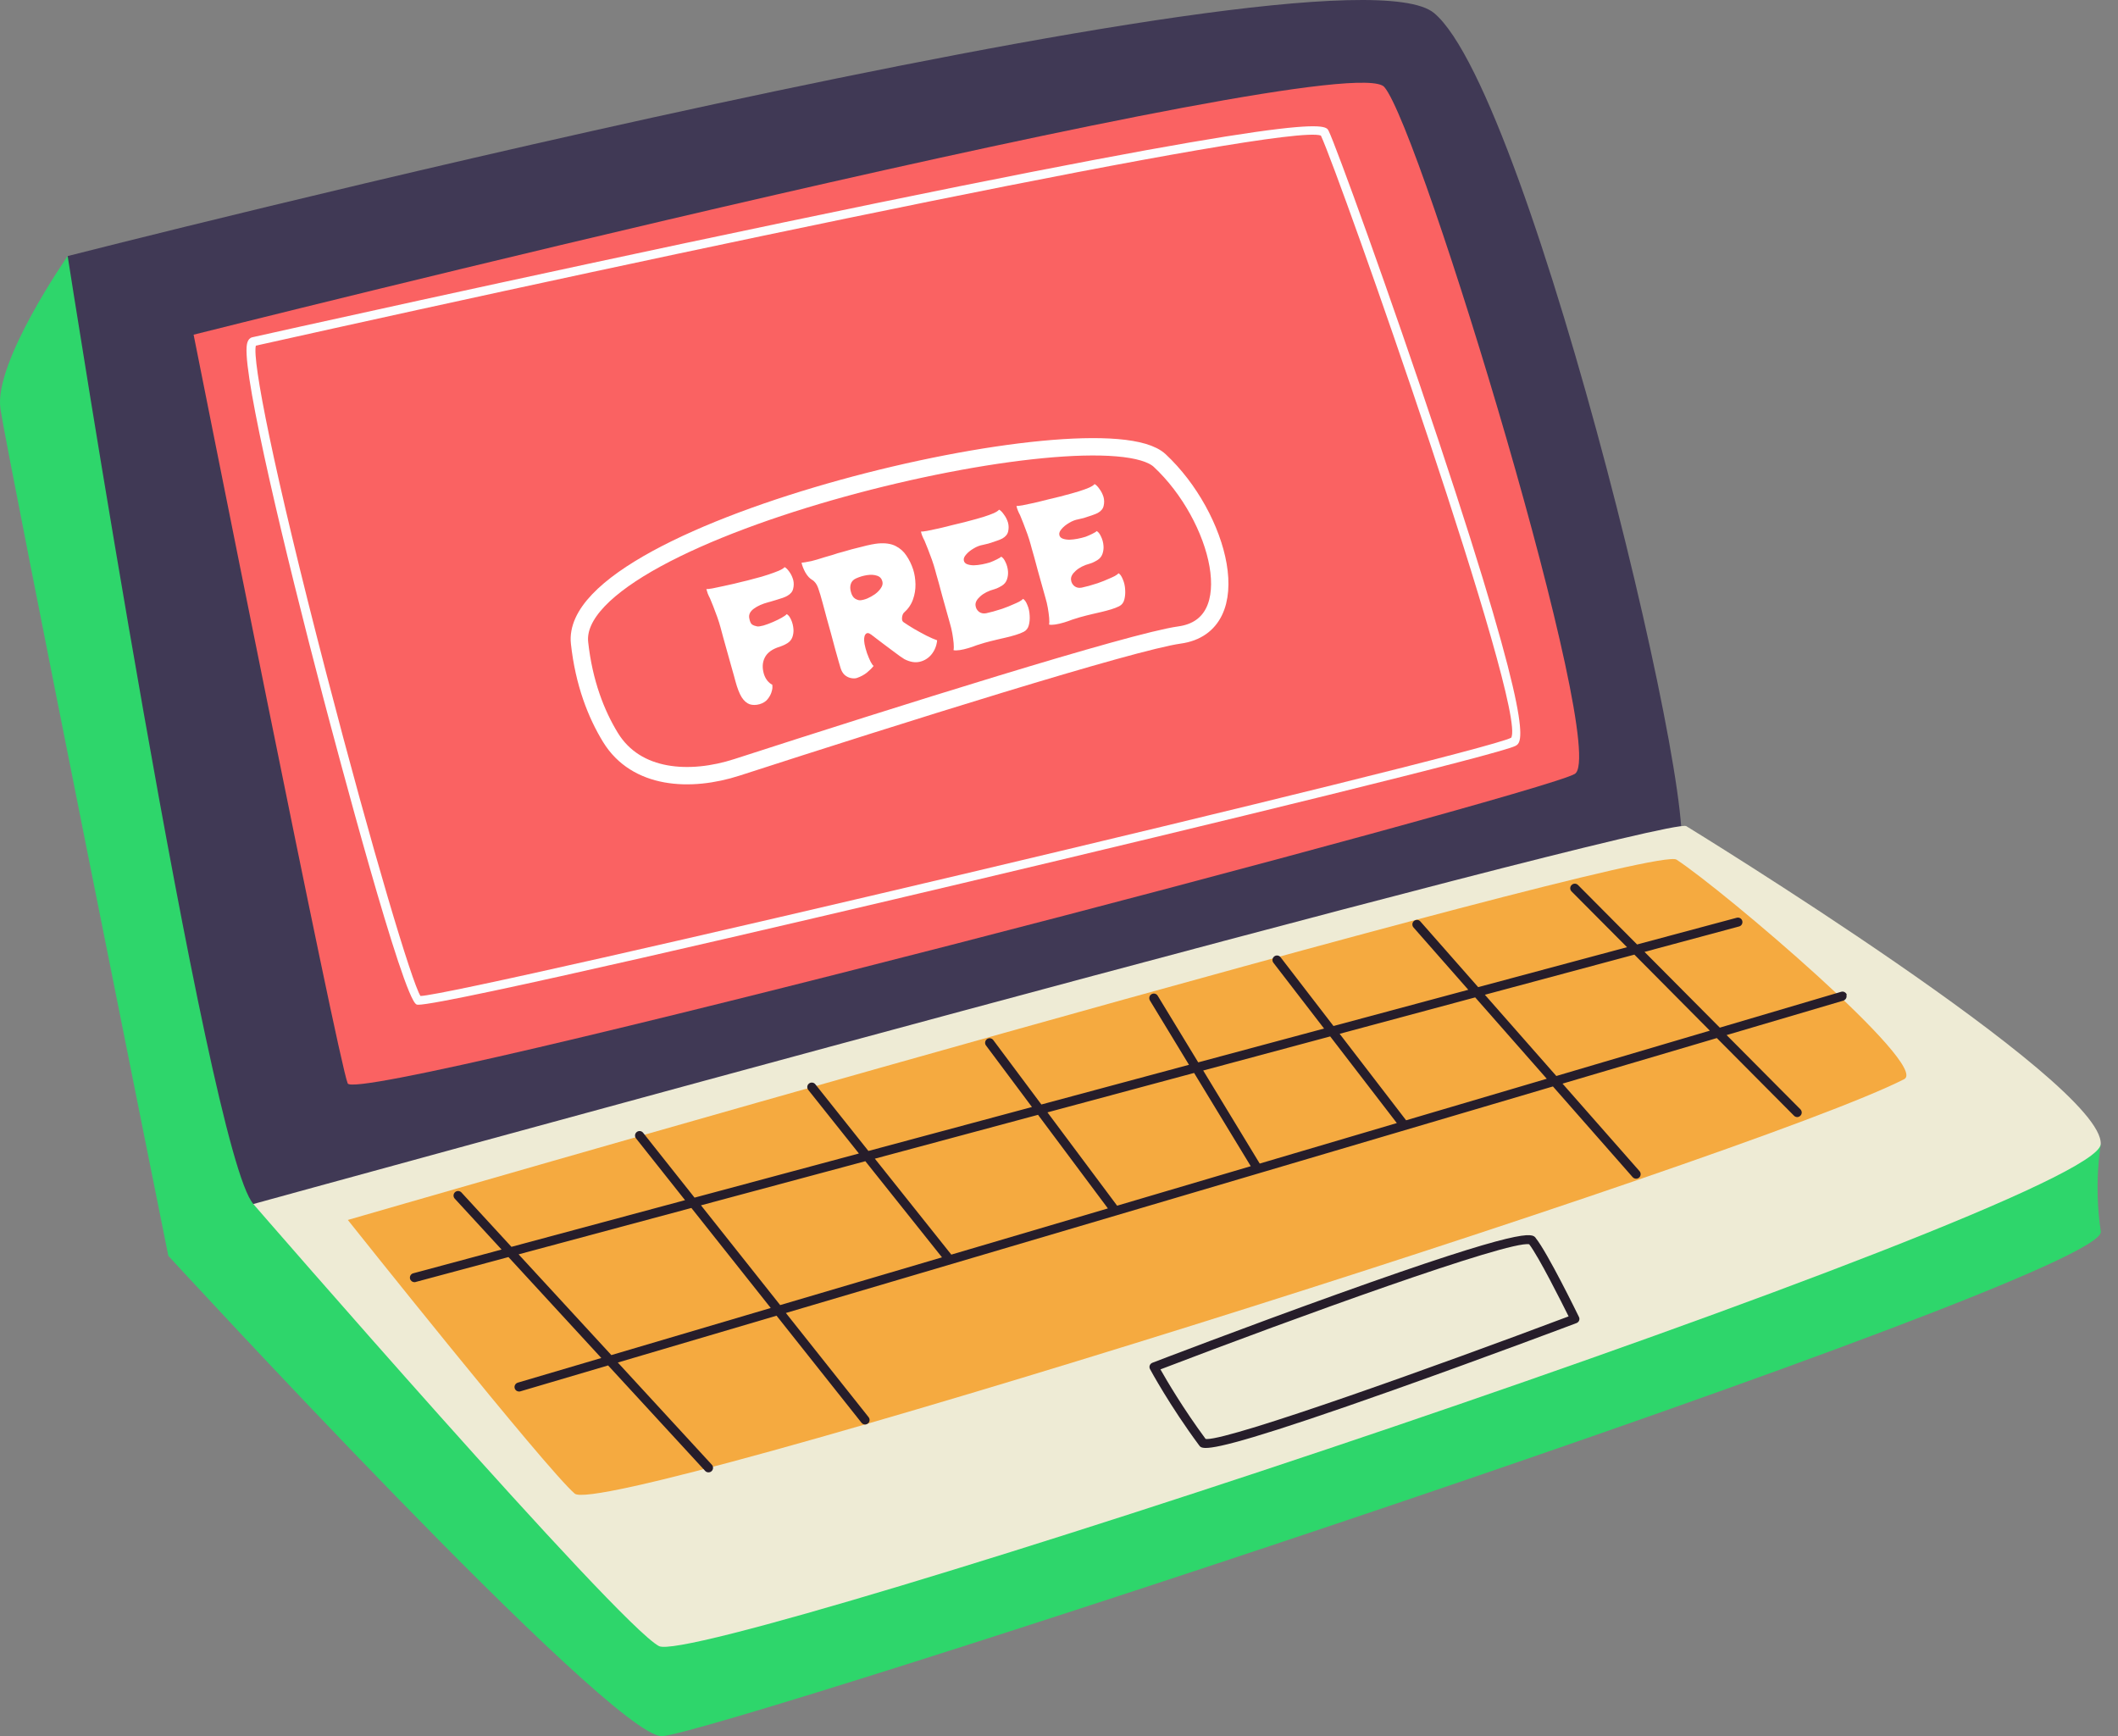
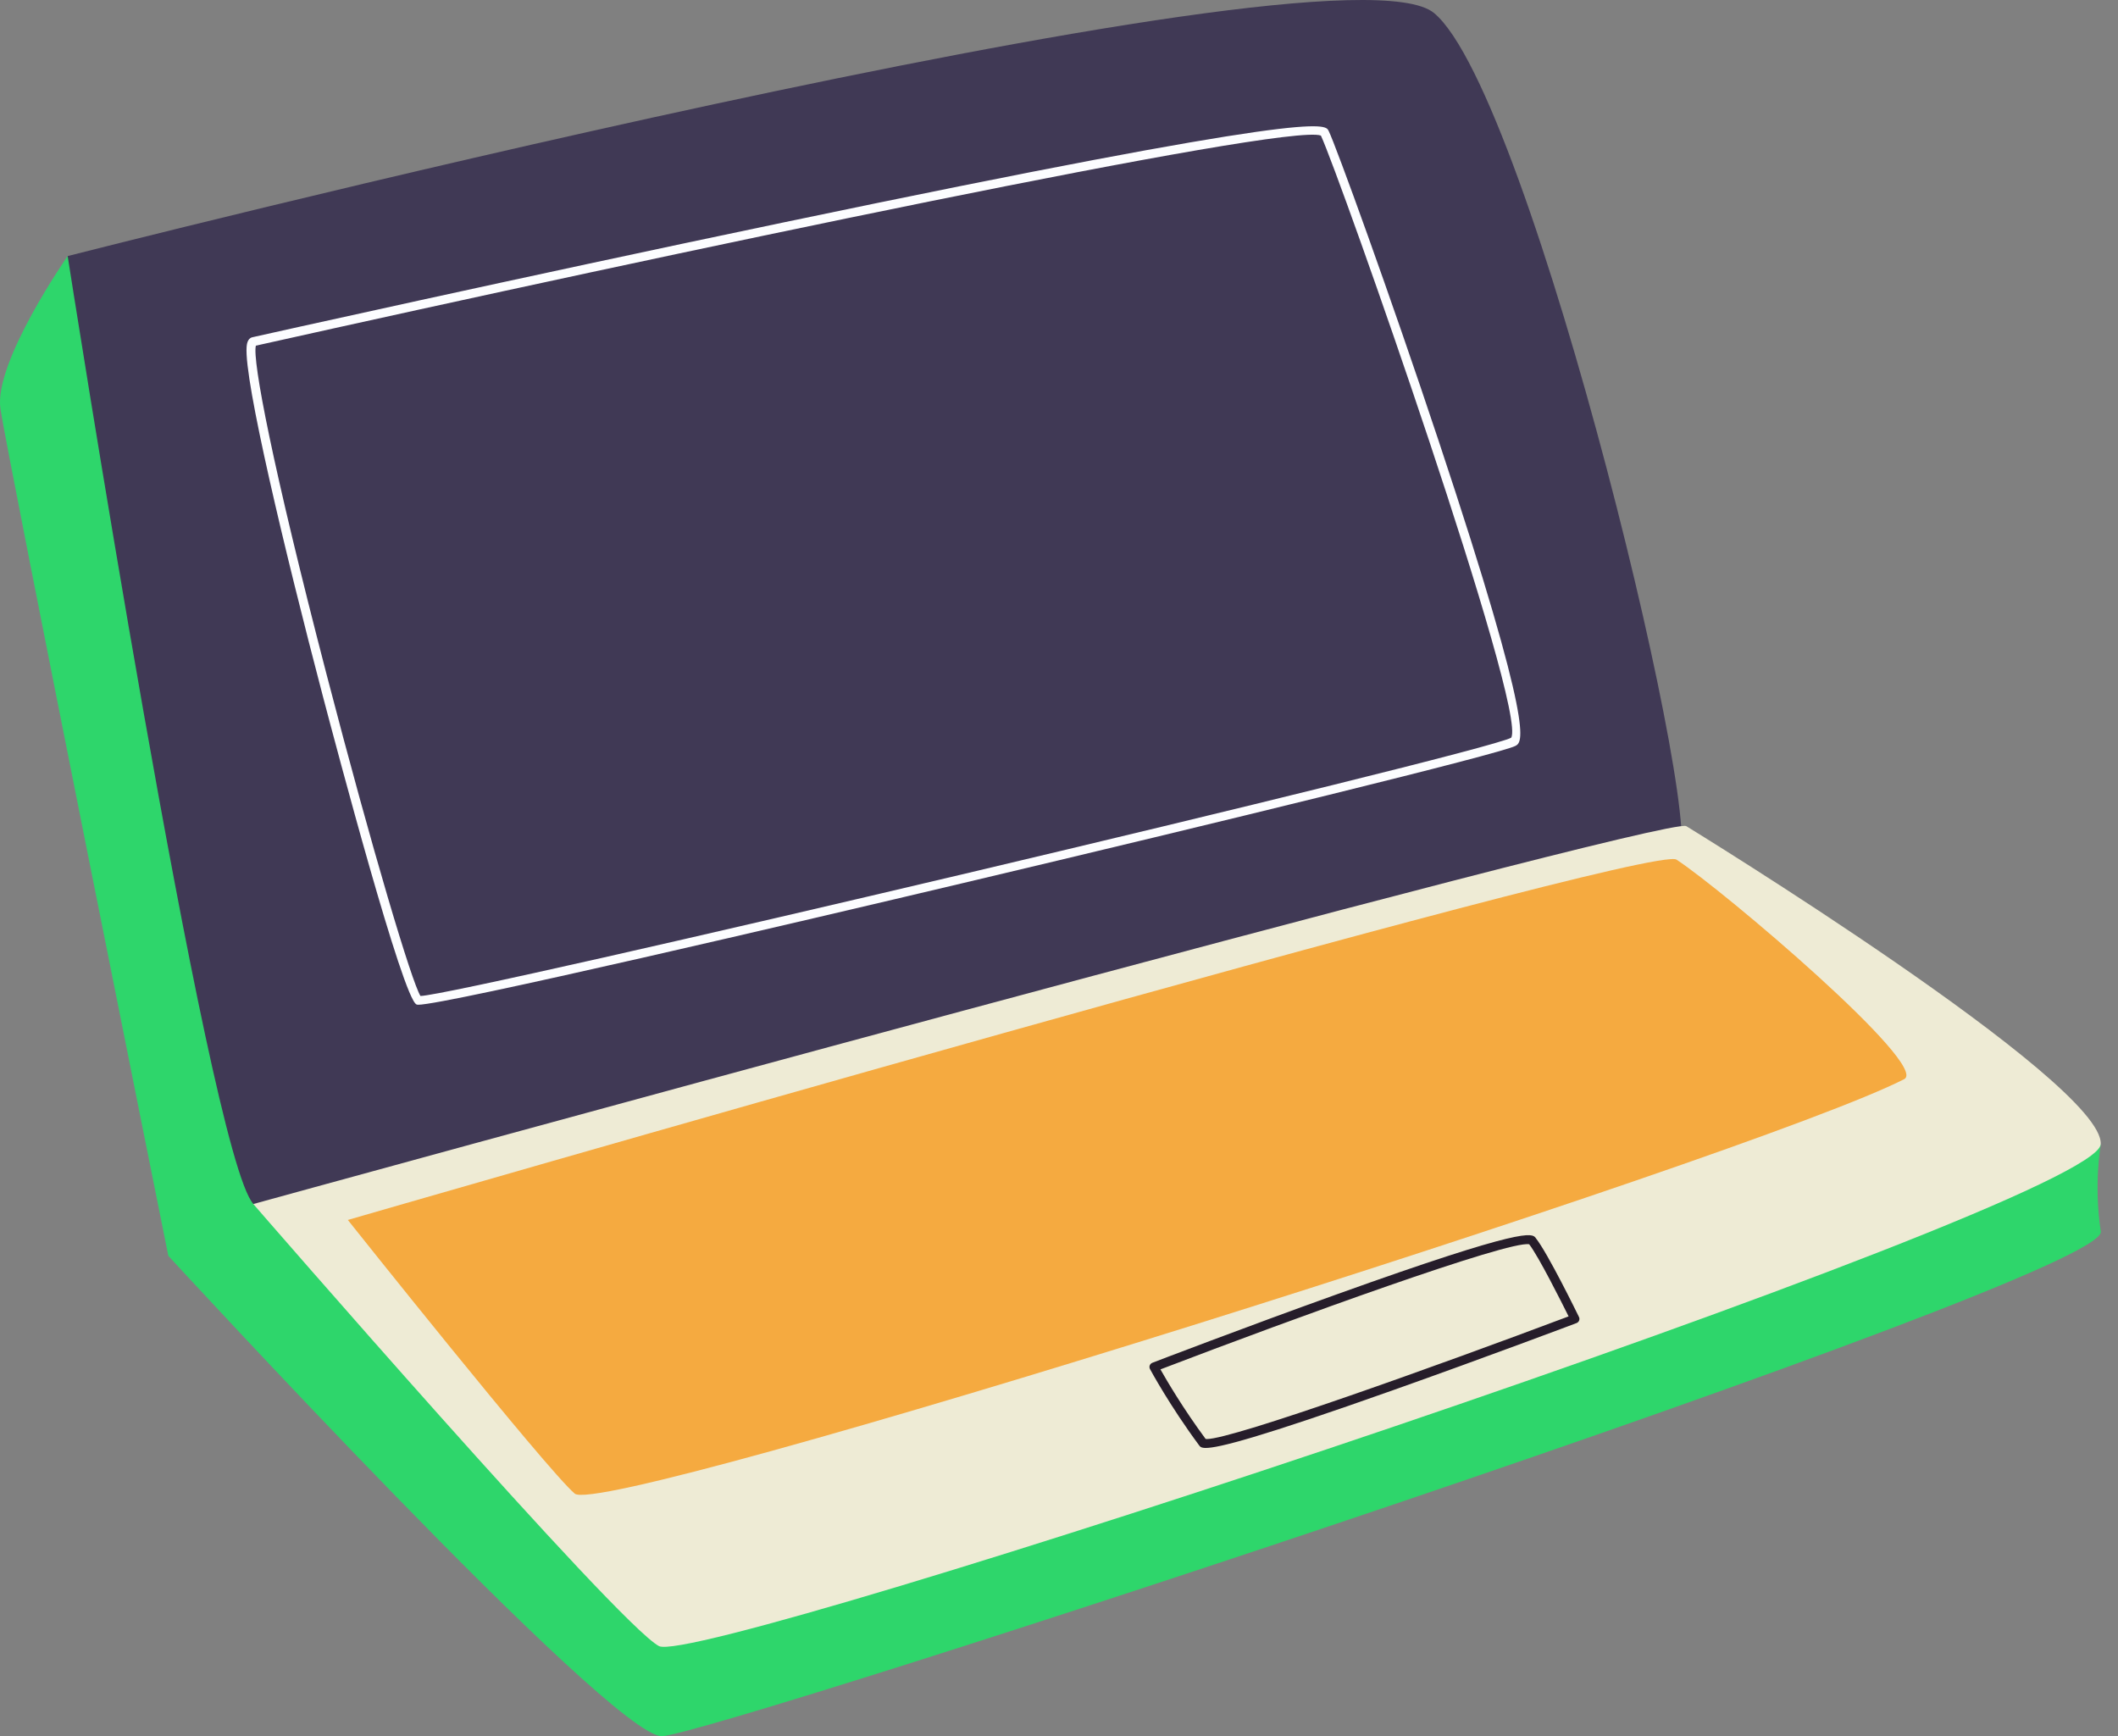
<svg xmlns="http://www.w3.org/2000/svg" width="122" height="100" viewBox="0 0 122 100" fill="none">
  <rect x="0" y="0" width="122" height="100" fill="#808080" stroke="none" />
  <path d="M3.898 14.75C3.898 14.75 -0.366 20.861 0.025 23.544C0.417 26.226 9.696 72.335 9.696 72.335C9.696 72.335 35.19 100.068 38.128 100C41.061 99.933 121.432 73.671 121.009 70.936C120.592 68.202 121.009 65.9 121.009 65.9L38.295 93.357L17.211 67.007L3.898 14.75Z" fill="#2ED66B" />
  <path d="M3.898 14.749C3.898 14.749 76.957 -3.913 82.599 0.747C88.245 5.413 98.814 49.758 96.569 49.507C94.325 49.257 17.216 72.204 14.597 69.349C11.971 66.49 3.898 14.749 3.898 14.749Z" fill="#403955" />
  <path d="M97.128 47.582C97.128 47.582 121.223 62.346 121.004 65.905C120.785 69.464 40.346 96.081 37.956 94.812C35.566 93.544 14.591 69.35 14.591 69.35C14.591 69.35 95.818 46.997 97.128 47.582Z" fill="#EEEBD5" />
  <path d="M20.035 70.268C20.035 70.268 95.072 48.532 96.569 49.513C99.283 51.292 111.172 61.396 109.684 62.158C100.849 66.678 34.783 87.48 33.103 86.029C31.422 84.578 20.04 70.273 20.04 70.273L20.035 70.268Z" fill="#F5AA40" />
-   <path d="M11.157 19.276C11.157 19.276 77.635 2.554 79.739 5.012C81.842 7.47 92.744 43.371 90.709 44.577C88.678 45.782 20.583 63.683 20.029 62.404C19.476 61.126 11.152 19.276 11.152 19.276H11.157Z" fill="#FA6262" />
  <path d="M88.459 71.302C88.245 71.036 87.922 70.634 77.025 74.543C71.722 76.443 66.43 78.473 66.378 78.494C66.31 78.52 66.253 78.578 66.227 78.645C66.201 78.713 66.206 78.791 66.243 78.859C66.253 78.88 67.375 80.963 69.071 83.249C69.123 83.322 69.181 83.4 69.452 83.4C70.183 83.4 72.453 82.836 80.292 80.055C85.521 78.202 90.755 76.229 90.808 76.208C90.876 76.182 90.933 76.13 90.959 76.062C90.985 75.994 90.985 75.916 90.949 75.853C90.876 75.702 89.143 72.153 88.459 71.308V71.302ZM69.51 82.883C69.51 82.883 69.463 82.883 69.447 82.883C68.142 81.119 67.192 79.491 66.843 78.875C74.598 75.906 86.904 71.443 88.084 71.668C88.642 72.398 89.941 74.992 90.354 75.822C82.854 78.645 71.023 82.888 69.51 82.888V82.883Z" fill="#261D2A" />
-   <path d="M106.381 57.302C106.339 57.166 106.193 57.083 106.057 57.125L99.064 59.191L94.727 54.828L100.176 53.362C100.317 53.325 100.395 53.179 100.358 53.043C100.322 52.903 100.176 52.824 100.04 52.861L94.299 54.4L90.897 50.977C90.792 50.872 90.63 50.872 90.526 50.977C90.421 51.076 90.421 51.243 90.526 51.347L93.72 54.557L85.145 56.858L81.816 53.075C81.722 52.965 81.555 52.955 81.445 53.049C81.335 53.143 81.325 53.31 81.419 53.419L84.576 57.01L76.811 59.097L73.763 55.136C73.674 55.021 73.512 55.001 73.398 55.089C73.283 55.178 73.262 55.34 73.351 55.455L76.268 59.243L69.019 61.19L66.686 57.354C66.613 57.229 66.451 57.192 66.326 57.266C66.201 57.339 66.164 57.5 66.237 57.626L68.487 61.331L59.985 63.617L57.214 59.906C57.13 59.791 56.963 59.765 56.849 59.854C56.734 59.943 56.708 60.105 56.796 60.219L59.442 63.763L50.022 66.294L46.964 62.453C46.875 62.338 46.708 62.323 46.599 62.411C46.484 62.5 46.468 62.667 46.557 62.777L49.474 66.44L40.007 68.982L37.043 65.245C36.954 65.13 36.787 65.115 36.678 65.203C36.563 65.292 36.547 65.459 36.636 65.569L39.459 69.128L29.46 71.816L26.579 68.684C26.48 68.58 26.318 68.57 26.209 68.669C26.104 68.768 26.094 68.93 26.193 69.039L28.891 71.972L23.803 73.34C23.662 73.376 23.583 73.522 23.62 73.658C23.651 73.773 23.756 73.851 23.87 73.851C23.891 73.851 23.917 73.851 23.938 73.841L29.288 72.405L34.637 78.219L29.825 79.639C29.689 79.68 29.606 79.827 29.648 79.962C29.679 80.077 29.783 80.15 29.898 80.15C29.924 80.15 29.945 80.15 29.971 80.14L35.028 78.647L40.618 84.722C40.67 84.779 40.738 84.805 40.811 84.805C40.873 84.805 40.936 84.785 40.988 84.738C41.093 84.638 41.103 84.477 41.004 84.367L35.587 78.48L44.73 75.782L49.626 81.951C49.678 82.013 49.751 82.05 49.829 82.05C49.886 82.05 49.944 82.029 49.991 81.993C50.106 81.904 50.121 81.737 50.033 81.627L45.268 75.626L89.451 62.578L94.043 67.802C94.096 67.86 94.169 67.891 94.242 67.891C94.304 67.891 94.367 67.87 94.414 67.829C94.524 67.734 94.534 67.567 94.44 67.458L90.004 62.416L98.892 59.791L103.338 64.264C103.39 64.316 103.458 64.342 103.521 64.342C103.584 64.342 103.651 64.316 103.704 64.264C103.808 64.165 103.808 63.998 103.704 63.893L99.455 59.619L106.177 57.636C106.313 57.594 106.397 57.448 106.355 57.312L106.381 57.302ZM76.618 59.692L80.459 64.687L72.562 67.02L69.306 61.66L76.618 59.697V59.692ZM68.779 61.795L72.046 67.171L64.348 69.446L60.335 64.071L68.779 61.801V61.795ZM59.792 64.212L63.816 69.603L54.797 72.264L50.393 66.738L59.792 64.212ZM35.211 78.047L29.872 72.249L39.825 69.577L44.396 75.338L35.211 78.052V78.047ZM40.378 69.425L49.845 66.884L54.26 72.421L44.939 75.171L40.378 69.425ZM80.996 64.53L77.166 59.546L84.973 57.448L89.096 62.135L81.001 64.525L80.996 64.53ZM89.644 61.973L85.531 57.297L94.143 54.985L98.49 59.364L89.639 61.978L89.644 61.973Z" fill="#261D2A" />
  <path d="M24.079 57.868C24.037 57.868 24.011 57.868 23.996 57.857C23.213 57.555 19.372 43.036 18.605 40.129C16.381 31.653 14.059 21.915 14.205 19.984C14.216 19.864 14.242 19.493 14.534 19.426C14.685 19.389 29.94 15.986 45.096 12.819C75.95 6.368 76.325 7.125 76.529 7.532C76.931 8.335 80.052 16.921 82.865 25.386C88.496 42.321 87.682 42.754 87.29 42.963C86.434 43.417 70.172 47.383 55.429 50.874C46.421 53.009 25.687 57.873 24.079 57.873V57.868ZM14.737 19.916C14.529 20.741 15.687 26.826 18.803 38.814C21.48 49.111 23.73 56.6 24.22 57.367C26.558 57.309 85.265 43.438 87.045 42.493C88.01 40.927 77.166 10.105 76.085 7.808C74.081 7.078 38.415 14.624 14.732 19.911L14.737 19.916Z" fill="#FCFDFF" />
-   <path d="M33.383 37.035C33.635 39.333 34.339 41.13 35.166 42.479C36.649 44.897 39.756 45.07 42.455 44.196C51.666 41.214 65.206 36.953 67.942 36.575C71.935 36.023 70.252 29.744 66.802 26.528C63.352 23.311 32.667 30.498 33.383 37.035Z" stroke="white" />
-   <path d="M45.194 32.665C45.28 32.705 45.373 32.798 45.474 32.944C45.574 33.085 45.647 33.243 45.694 33.417C45.732 33.581 45.729 33.746 45.687 33.912C45.651 34.078 45.538 34.213 45.349 34.32C45.296 34.353 45.21 34.391 45.091 34.435C44.971 34.474 44.845 34.514 44.713 34.555C44.586 34.59 44.476 34.622 44.385 34.653C44.298 34.676 44.255 34.688 44.255 34.688C43.913 34.779 43.636 34.903 43.423 35.059C43.21 35.216 43.121 35.395 43.157 35.597C43.191 35.793 43.246 35.918 43.322 35.972C43.405 36.024 43.502 36.06 43.612 36.08C43.69 36.091 43.812 36.073 43.98 36.028C44.153 35.976 44.334 35.909 44.523 35.827C44.712 35.745 44.88 35.663 45.025 35.581C45.177 35.496 45.273 35.427 45.314 35.373C45.407 35.416 45.491 35.524 45.569 35.696C45.644 35.862 45.689 36.042 45.704 36.237C45.716 36.396 45.695 36.55 45.642 36.701C45.588 36.846 45.492 36.962 45.353 37.049C45.241 37.116 45.151 37.162 45.083 37.186C45.021 37.209 44.97 37.229 44.931 37.246C44.494 37.375 44.202 37.584 44.055 37.872C43.913 38.152 43.896 38.47 44.004 38.827C44.048 38.97 44.117 39.1 44.211 39.218C44.309 39.329 44.4 39.401 44.483 39.434C44.493 39.494 44.495 39.561 44.491 39.637C44.485 39.707 44.464 39.793 44.43 39.896C44.384 40.026 44.31 40.155 44.207 40.282C44.104 40.408 43.952 40.502 43.751 40.562C43.542 40.618 43.353 40.619 43.184 40.565C43.012 40.505 42.858 40.37 42.72 40.158C42.589 39.945 42.469 39.635 42.36 39.23C42.357 39.218 42.332 39.125 42.285 38.952C42.239 38.778 42.178 38.561 42.102 38.302C42.032 38.041 41.956 37.769 41.874 37.487C41.798 37.203 41.725 36.943 41.656 36.707C41.591 36.464 41.541 36.278 41.507 36.151C41.456 35.959 41.392 35.756 41.315 35.54C41.239 35.325 41.163 35.122 41.087 34.931C41.009 34.734 40.946 34.577 40.895 34.46C40.846 34.368 40.803 34.277 40.767 34.187C40.734 34.09 40.708 34.004 40.688 33.929C40.733 33.935 40.848 33.923 41.032 33.892C41.221 33.854 41.438 33.809 41.685 33.755C41.708 33.749 41.776 33.734 41.887 33.71C42.005 33.685 42.139 33.655 42.292 33.62C42.442 33.58 42.588 33.544 42.729 33.512C42.875 33.479 42.986 33.453 43.061 33.433C43.154 33.408 43.273 33.376 43.418 33.337C43.569 33.297 43.722 33.256 43.879 33.214C44.033 33.166 44.171 33.123 44.291 33.084C44.468 33.025 44.651 32.957 44.842 32.881C45.032 32.799 45.149 32.727 45.194 32.665ZM52.072 35.285C52.051 35.297 52.025 35.339 51.994 35.409C51.969 35.478 51.956 35.547 51.956 35.615C51.952 35.715 51.98 35.788 52.042 35.834C52.203 35.946 52.405 36.075 52.649 36.221C52.892 36.361 53.132 36.492 53.37 36.615C53.614 36.736 53.817 36.824 53.981 36.88C53.951 37.186 53.846 37.453 53.665 37.682C53.488 37.903 53.263 38.047 52.989 38.115C52.715 38.182 52.416 38.132 52.091 37.964C52.047 37.938 51.96 37.881 51.831 37.791C51.7 37.696 51.549 37.584 51.378 37.456C51.207 37.328 51.036 37.2 50.865 37.072C50.694 36.944 50.546 36.831 50.42 36.734C50.295 36.638 50.217 36.578 50.186 36.555C50.037 36.44 49.924 36.436 49.847 36.543C49.77 36.651 49.755 36.835 49.8 37.096C49.829 37.25 49.875 37.424 49.94 37.618C50.008 37.805 50.077 37.969 50.147 38.112C50.222 38.254 50.281 38.334 50.323 38.354C50.226 38.479 50.099 38.606 49.941 38.736C49.783 38.865 49.59 38.969 49.363 39.049C49.278 39.078 49.17 39.082 49.04 39.061C48.91 39.04 48.786 38.983 48.669 38.89C48.555 38.79 48.471 38.651 48.417 38.473C48.405 38.427 48.369 38.306 48.31 38.11C48.258 37.913 48.19 37.674 48.108 37.391C48.031 37.102 47.951 36.803 47.868 36.496C47.786 36.189 47.706 35.9 47.627 35.629C47.554 35.356 47.495 35.136 47.45 34.968C47.405 34.8 47.382 34.716 47.382 34.716C47.291 34.374 47.206 34.092 47.128 33.871C47.048 33.644 46.931 33.486 46.777 33.397C46.638 33.316 46.511 33.179 46.397 32.986C46.289 32.791 46.213 32.601 46.169 32.414C46.194 32.413 46.266 32.403 46.385 32.384C46.502 32.358 46.617 32.337 46.731 32.319C46.806 32.299 46.913 32.27 47.052 32.233C47.196 32.188 47.348 32.141 47.508 32.092C47.669 32.043 47.819 31.999 47.958 31.962C48.096 31.919 48.199 31.885 48.267 31.861C48.319 31.847 48.414 31.821 48.553 31.784C48.697 31.739 48.864 31.692 49.055 31.64C49.246 31.589 49.441 31.54 49.64 31.493C49.837 31.44 50.021 31.397 50.192 31.363C50.364 31.33 50.498 31.31 50.595 31.302C50.996 31.269 51.326 31.317 51.584 31.447C51.843 31.577 52.05 31.76 52.207 31.998C52.37 32.234 52.501 32.503 52.601 32.805C52.682 33.063 52.726 33.343 52.733 33.646C52.739 33.948 52.691 34.244 52.588 34.532C52.485 34.821 52.313 35.072 52.072 35.285ZM49.016 34.101C49.066 34.287 49.146 34.414 49.258 34.484C49.368 34.547 49.463 34.578 49.543 34.575C49.654 34.57 49.788 34.537 49.946 34.476C50.102 34.41 50.253 34.326 50.4 34.224C50.545 34.117 50.66 33.999 50.743 33.871C50.833 33.742 50.86 33.613 50.826 33.486C50.781 33.318 50.678 33.209 50.515 33.159C50.351 33.104 50.159 33.093 49.938 33.127C49.723 33.16 49.516 33.222 49.317 33.312C49.161 33.379 49.059 33.484 49.01 33.628C48.962 33.771 48.964 33.929 49.016 34.101ZM58.081 34.933C58.16 34.9 58.257 34.858 58.374 34.808C58.497 34.757 58.61 34.705 58.714 34.652C58.822 34.592 58.892 34.539 58.923 34.493C59.016 34.537 59.1 34.654 59.176 34.845C59.256 35.029 59.301 35.231 59.31 35.452C59.324 35.641 59.308 35.825 59.263 36.005C59.218 36.185 59.119 36.314 58.966 36.392C58.835 36.458 58.68 36.518 58.502 36.572C58.324 36.626 58.141 36.675 57.954 36.719C57.767 36.763 57.595 36.803 57.437 36.839C57.285 36.874 57.168 36.902 57.087 36.924C57.005 36.945 56.878 36.98 56.704 37.026C56.538 37.077 56.391 37.122 56.266 37.162C56.119 37.22 55.957 37.276 55.779 37.33C55.601 37.384 55.434 37.422 55.279 37.445C55.124 37.468 55.006 37.469 54.925 37.447C54.944 37.355 54.946 37.224 54.932 37.054C54.916 36.878 54.89 36.689 54.855 36.487C54.819 36.286 54.775 36.096 54.721 35.918L54.277 34.331L54.079 33.593C54.023 33.384 53.974 33.211 53.931 33.073C53.893 32.934 53.873 32.859 53.87 32.847C53.819 32.656 53.755 32.453 53.679 32.237C53.602 32.021 53.526 31.818 53.45 31.627C53.373 31.431 53.308 31.271 53.256 31.148C53.207 31.056 53.164 30.965 53.127 30.875C53.089 30.78 53.063 30.694 53.049 30.617C53.094 30.623 53.209 30.611 53.393 30.58C53.582 30.542 53.799 30.496 54.046 30.443C54.063 30.438 54.148 30.419 54.3 30.384C54.451 30.344 54.637 30.297 54.859 30.244C55.086 30.189 55.32 30.133 55.559 30.075C55.802 30.009 56.023 29.95 56.22 29.898C56.417 29.845 56.561 29.803 56.652 29.772C56.886 29.697 57.082 29.626 57.238 29.559C57.398 29.485 57.501 29.418 57.547 29.356C57.632 29.395 57.725 29.488 57.826 29.635C57.932 29.774 58.011 29.93 58.063 30.102C58.108 30.27 58.111 30.441 58.07 30.613C58.033 30.778 57.921 30.914 57.732 31.02C57.661 31.058 57.546 31.104 57.387 31.159C57.234 31.213 57.082 31.263 56.933 31.309C56.788 31.348 56.683 31.373 56.618 31.384C56.434 31.415 56.254 31.485 56.078 31.594C55.901 31.697 55.758 31.813 55.649 31.942C55.539 32.065 55.495 32.179 55.518 32.285C55.538 32.385 55.6 32.455 55.705 32.495C55.809 32.536 55.935 32.558 56.086 32.561C56.24 32.557 56.4 32.539 56.565 32.507C56.73 32.475 56.885 32.437 57.028 32.392C57.141 32.35 57.269 32.294 57.411 32.224C57.554 32.155 57.639 32.101 57.666 32.063C57.759 32.106 57.843 32.211 57.918 32.377C58 32.542 58.048 32.722 58.063 32.916C58.074 33.075 58.053 33.229 58.001 33.38C57.948 33.531 57.85 33.651 57.706 33.739C57.593 33.806 57.495 33.857 57.411 33.892C57.326 33.921 57.283 33.936 57.283 33.936C56.941 34.028 56.668 34.166 56.463 34.351C56.262 34.529 56.172 34.703 56.192 34.871C56.206 35.017 56.269 35.136 56.381 35.23C56.499 35.323 56.641 35.353 56.806 35.322C56.918 35.298 57.058 35.263 57.226 35.218C57.398 35.166 57.565 35.115 57.726 35.066C57.891 35.009 58.009 34.965 58.081 34.933ZM63.583 33.459C63.661 33.426 63.758 33.384 63.875 33.334C63.998 33.283 64.112 33.231 64.215 33.178C64.324 33.118 64.393 33.065 64.424 33.019C64.517 33.063 64.601 33.18 64.677 33.371C64.757 33.554 64.802 33.757 64.812 33.978C64.825 34.167 64.809 34.351 64.764 34.531C64.719 34.711 64.62 34.84 64.467 34.918C64.336 34.984 64.181 35.044 64.003 35.098C63.825 35.152 63.643 35.201 63.456 35.245C63.269 35.289 63.096 35.329 62.938 35.365C62.786 35.4 62.669 35.428 62.588 35.45C62.507 35.471 62.379 35.505 62.205 35.552C62.039 35.603 61.893 35.648 61.767 35.688C61.621 35.746 61.459 35.802 61.281 35.856C61.102 35.91 60.936 35.948 60.78 35.971C60.625 35.994 60.507 35.995 60.427 35.973C60.446 35.881 60.448 35.75 60.433 35.58C60.417 35.404 60.391 35.215 60.356 35.013C60.321 34.812 60.276 34.622 60.222 34.444L59.778 32.857L59.58 32.118C59.524 31.91 59.475 31.737 59.432 31.599C59.395 31.46 59.374 31.385 59.371 31.373C59.32 31.182 59.256 30.979 59.18 30.763C59.103 30.547 59.027 30.344 58.951 30.153C58.874 29.957 58.809 29.797 58.758 29.674C58.708 29.582 58.665 29.491 58.629 29.401C58.591 29.306 58.564 29.22 58.55 29.143C58.595 29.149 58.71 29.137 58.894 29.106C59.083 29.068 59.3 29.022 59.547 28.969C59.564 28.964 59.649 28.945 59.801 28.91C59.952 28.869 60.138 28.823 60.36 28.77C60.588 28.715 60.821 28.658 61.06 28.601C61.304 28.535 61.524 28.476 61.721 28.424C61.918 28.371 62.062 28.329 62.153 28.298C62.388 28.223 62.583 28.152 62.739 28.085C62.899 28.011 63.002 27.944 63.048 27.882C63.133 27.921 63.226 28.014 63.328 28.161C63.433 28.3 63.512 28.456 63.565 28.628C63.61 28.796 63.612 28.967 63.571 29.139C63.535 29.304 63.422 29.44 63.233 29.546C63.162 29.584 63.047 29.63 62.888 29.685C62.735 29.739 62.584 29.789 62.434 29.835C62.29 29.874 62.184 29.899 62.119 29.91C61.935 29.941 61.755 30.011 61.579 30.12C61.402 30.223 61.259 30.339 61.151 30.468C61.041 30.59 60.997 30.705 61.019 30.811C61.039 30.911 61.102 30.981 61.206 31.021C61.31 31.062 61.437 31.084 61.587 31.087C61.741 31.083 61.901 31.065 62.066 31.033C62.231 31.001 62.386 30.963 62.529 30.918C62.642 30.876 62.77 30.82 62.913 30.75C63.056 30.681 63.141 30.627 63.168 30.589C63.26 30.632 63.344 30.737 63.42 30.903C63.501 31.068 63.549 31.247 63.564 31.442C63.575 31.601 63.555 31.755 63.502 31.906C63.449 32.057 63.351 32.176 63.207 32.265C63.094 32.332 62.996 32.383 62.912 32.418C62.827 32.447 62.784 32.462 62.784 32.462C62.442 32.553 62.169 32.692 61.964 32.877C61.763 33.055 61.673 33.229 61.693 33.397C61.707 33.542 61.77 33.662 61.883 33.756C62.001 33.849 62.142 33.879 62.308 33.847C62.419 33.824 62.559 33.789 62.727 33.744C62.9 33.692 63.066 33.641 63.227 33.592C63.392 33.535 63.511 33.491 63.583 33.459Z" fill="white" />
</svg>